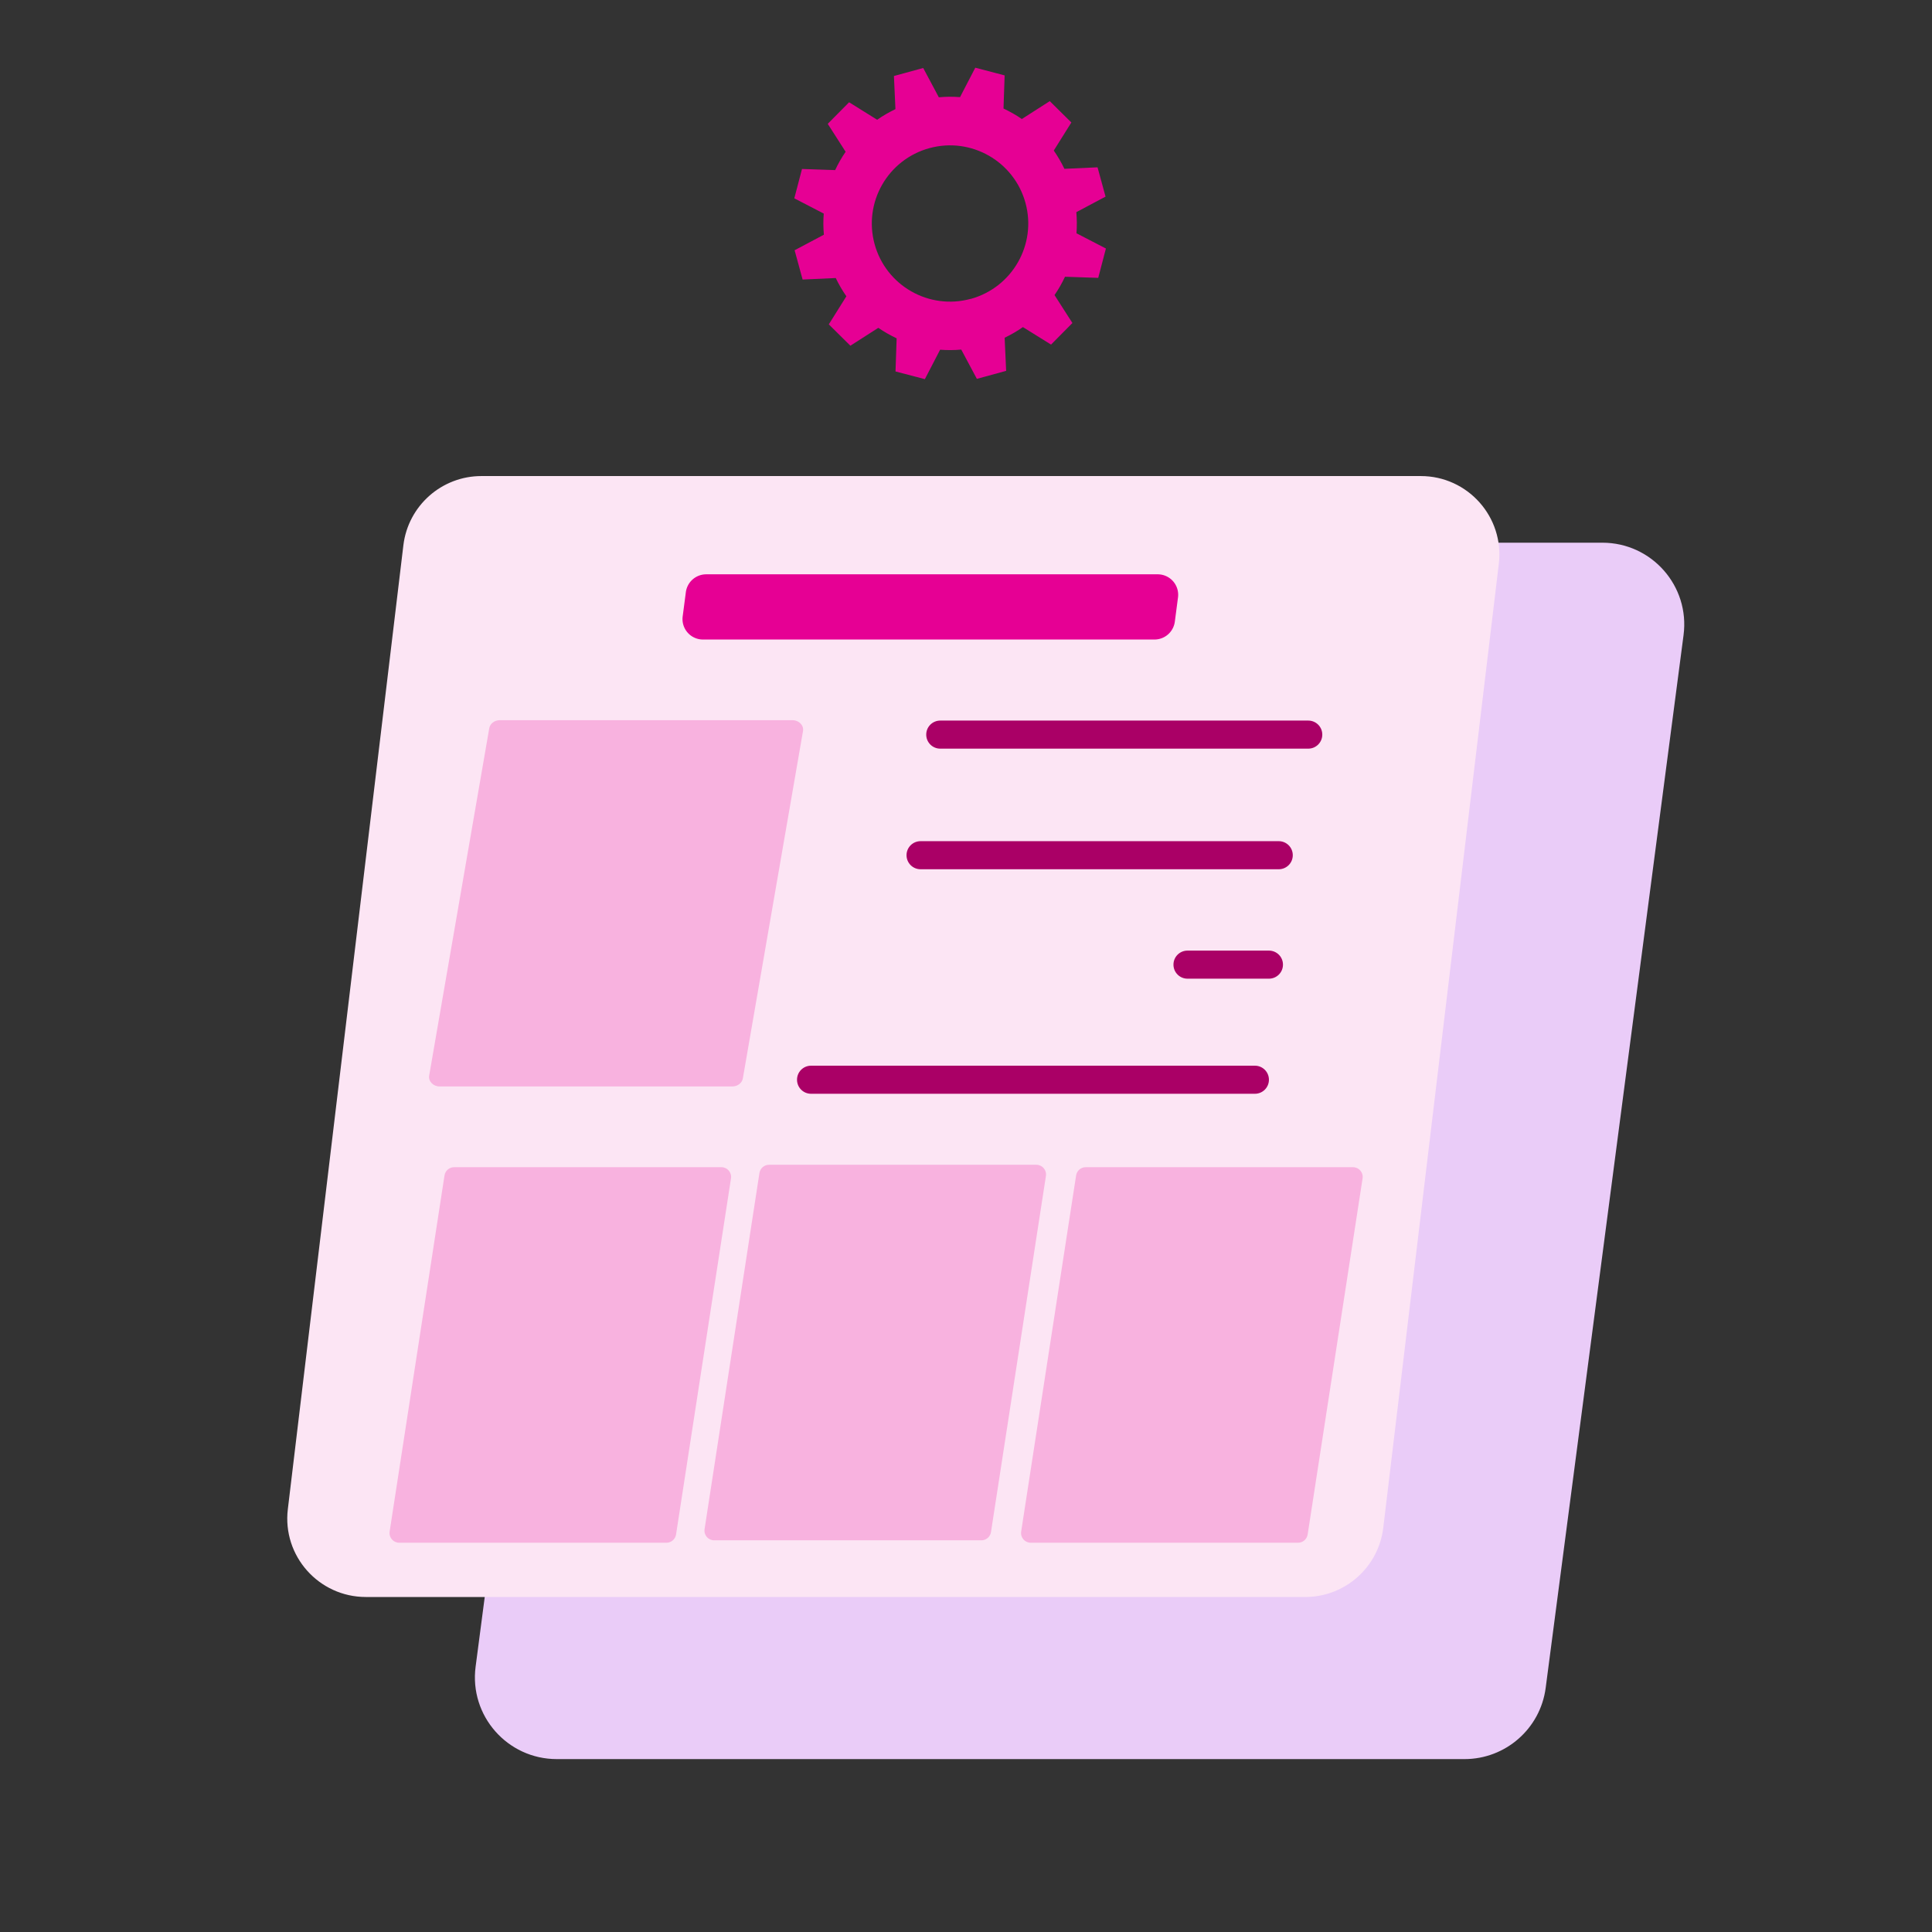
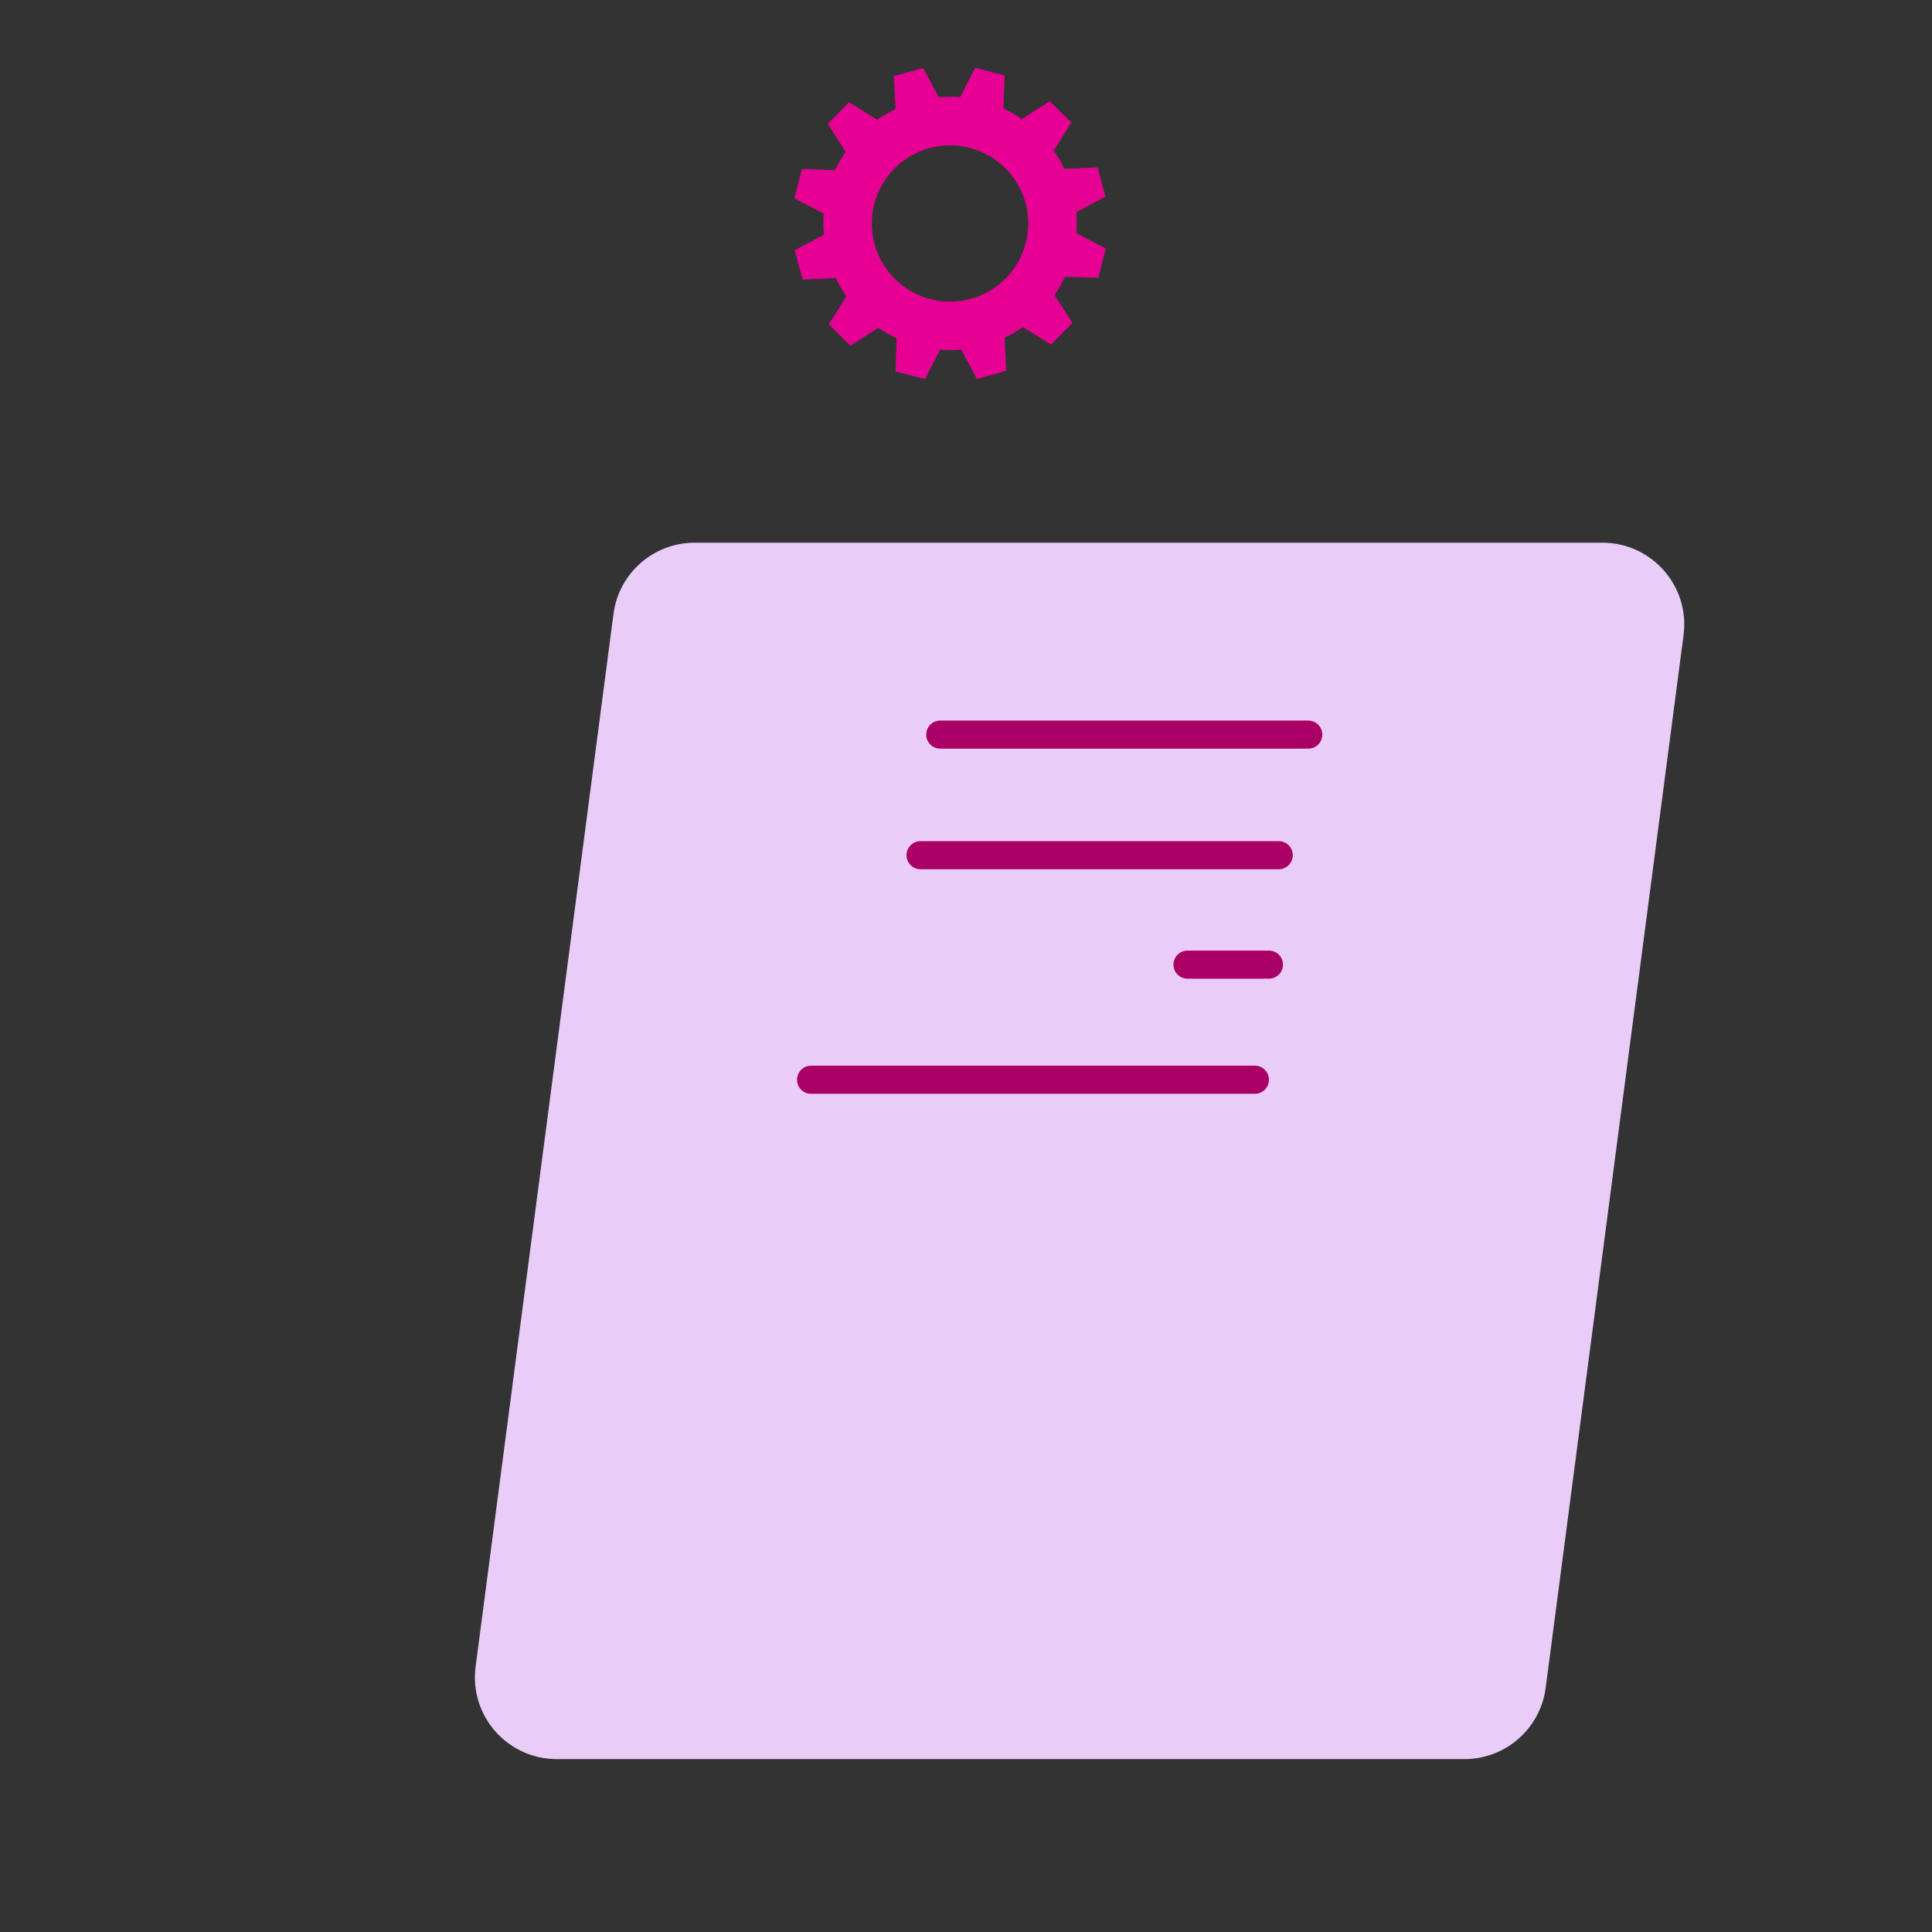
<svg xmlns="http://www.w3.org/2000/svg" id="Layer_1" width="256" height="256" data-name="Layer 1">
  <rect width="100%" height="100%" fill="#333333" stroke="none" />
  <defs>
    <style>.cls-2{fill:#e60094}</style>
  </defs>
  <path d="M128.62 39.6c-5.52 1.51-11.22-1.74-12.73-7.25-1.51-5.52 1.74-11.21 7.26-12.72s11.22 1.74 12.73 7.25c1.51 5.52-1.74 11.21-7.26 12.73m17.87-13.56-1.06-3.88-4.39.2c-.41-.85-.88-1.66-1.41-2.42l2.33-3.72-2.86-2.83-3.7 2.37c-.77-.53-1.58-.99-2.43-1.39l.15-4.39-3.89-1.02-2.02 3.9c-.92-.07-1.86-.07-2.81.02l-2.07-3.88-3.88 1.06.2 4.39c-.85.41-1.67.88-2.42 1.41l-3.72-2.32-2.83 2.86 2.37 3.7c-.53.77-.99 1.58-1.39 2.43l-4.39-.15-1.02 3.89 3.9 2.02c-.07.92-.07 1.86.02 2.8l-3.88 2.06 1.06 3.88 4.39-.2c.41.85.88 1.66 1.41 2.42l-2.33 3.72 2.86 2.83 3.7-2.37c.77.53 1.59.99 2.43 1.39l-.15 4.39 3.89 1.02 2.02-3.9c.92.07 1.86.07 2.8-.02l2.07 3.88 3.88-1.06-.2-4.39c.86-.41 1.67-.88 2.42-1.41l3.73 2.32 2.83-2.86-2.37-3.7c.53-.77.99-1.58 1.39-2.43l4.4.15 1.02-3.89-3.9-2.02c.07-.92.06-1.86-.02-2.8l3.88-2.06Z" class="cls-2" />
  <path d="M194.05 233.09H73.78c-6.55 0-11.61-5.75-10.76-12.24L81.29 81.34c.71-5.4 5.31-9.43 10.76-9.43h120.27c6.55 0 11.61 5.75 10.76 12.24l-18.27 139.51c-.71 5.39-5.31 9.43-10.76 9.43" style="fill:#eaccf8" />
-   <path d="M172.95 211.61H48.48c-6.24 0-11.09-5.45-10.34-11.64L53.45 72.25c.63-5.23 5.07-9.17 10.34-9.17h124.47c6.24 0 11.09 5.45 10.34 11.64l-15.31 127.72c-.63 5.23-5.07 9.17-10.34 9.17" style="fill:#fce5f4" />
  <path d="M173.35 99.2h-48.76c-1.03 0-1.86-.83-1.86-1.86s.83-1.86 1.86-1.86h48.76c1.03 0 1.86.83 1.86 1.86s-.83 1.86-1.86 1.86m-3.91 15.98h-47.46c-1.03 0-1.86-.83-1.86-1.86s.83-1.86 1.86-1.86h47.46c1.03 0 1.86.83 1.86 1.86s-.83 1.86-1.86 1.86m-1.3 14.5h-10.79c-1.03 0-1.86-.83-1.86-1.86s.83-1.86 1.86-1.86h10.79c1.03 0 1.86.83 1.86 1.86s-.83 1.86-1.86 1.86m-1.86 15.25h-58.81c-1.03 0-1.86-.83-1.86-1.86s.83-1.86 1.86-1.86h58.81c1.03 0 1.86.83 1.86 1.86s-.83 1.86-1.86 1.86" style="fill:#a06" />
-   <path d="M88.32 204.42H52.9c-.79 0-1.39-.7-1.27-1.48l7.27-47.19c.1-.63.64-1.09 1.27-1.09h35.42c.79 0 1.39.7 1.27 1.48l-7.28 47.19c-.1.63-.64 1.09-1.27 1.09m41.74-.32H94.63c-.79 0-1.39-.7-1.27-1.48l7.27-47.19c.1-.63.64-1.09 1.27-1.09h35.42c.79 0 1.39.7 1.27 1.48l-7.28 47.19c-.1.63-.64 1.09-1.27 1.09m41.96.32h-35.42c-.79 0-1.39-.7-1.27-1.48l7.28-47.19c.1-.63.64-1.09 1.27-1.09h35.42c.79 0 1.39.7 1.27 1.48l-7.28 47.19c-.1.63-.64 1.09-1.27 1.09m-74.95-60.46H58.26c-.86 0-1.53-.69-1.39-1.45l7.96-46.02c.11-.61.7-1.06 1.39-1.06h38.79c.86 0 1.53.69 1.39 1.45l-7.97 46.02c-.11.61-.7 1.06-1.39 1.06" style="fill:#f8b2df" />
-   <path d="M152.98 84.74H93.15a2.71 2.71 0 0 1-2.69-3.07l.42-3.21a2.72 2.72 0 0 1 2.69-2.36h59.83a2.71 2.71 0 0 1 2.69 3.07l-.42 3.21a2.72 2.72 0 0 1-2.69 2.36" class="cls-2" />
</svg>